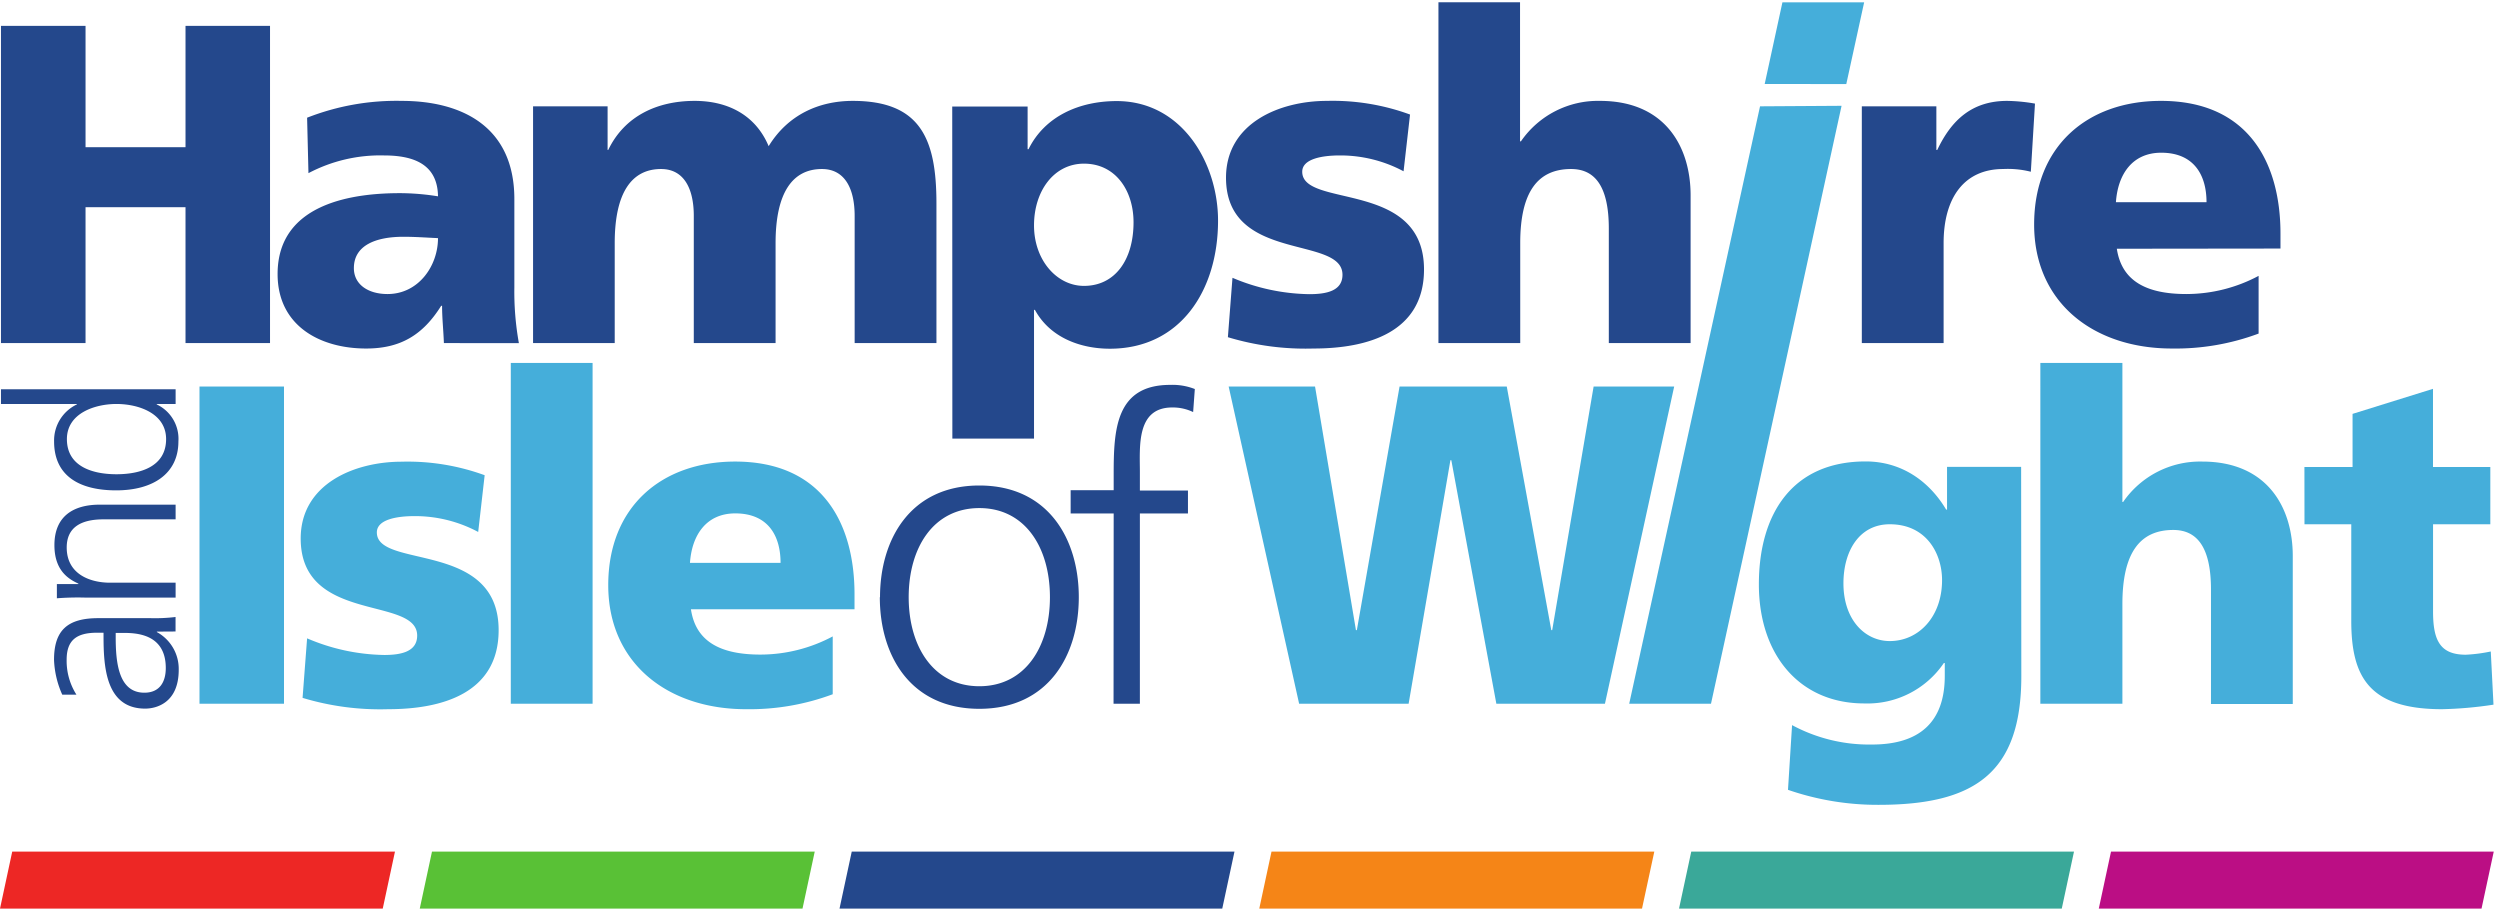
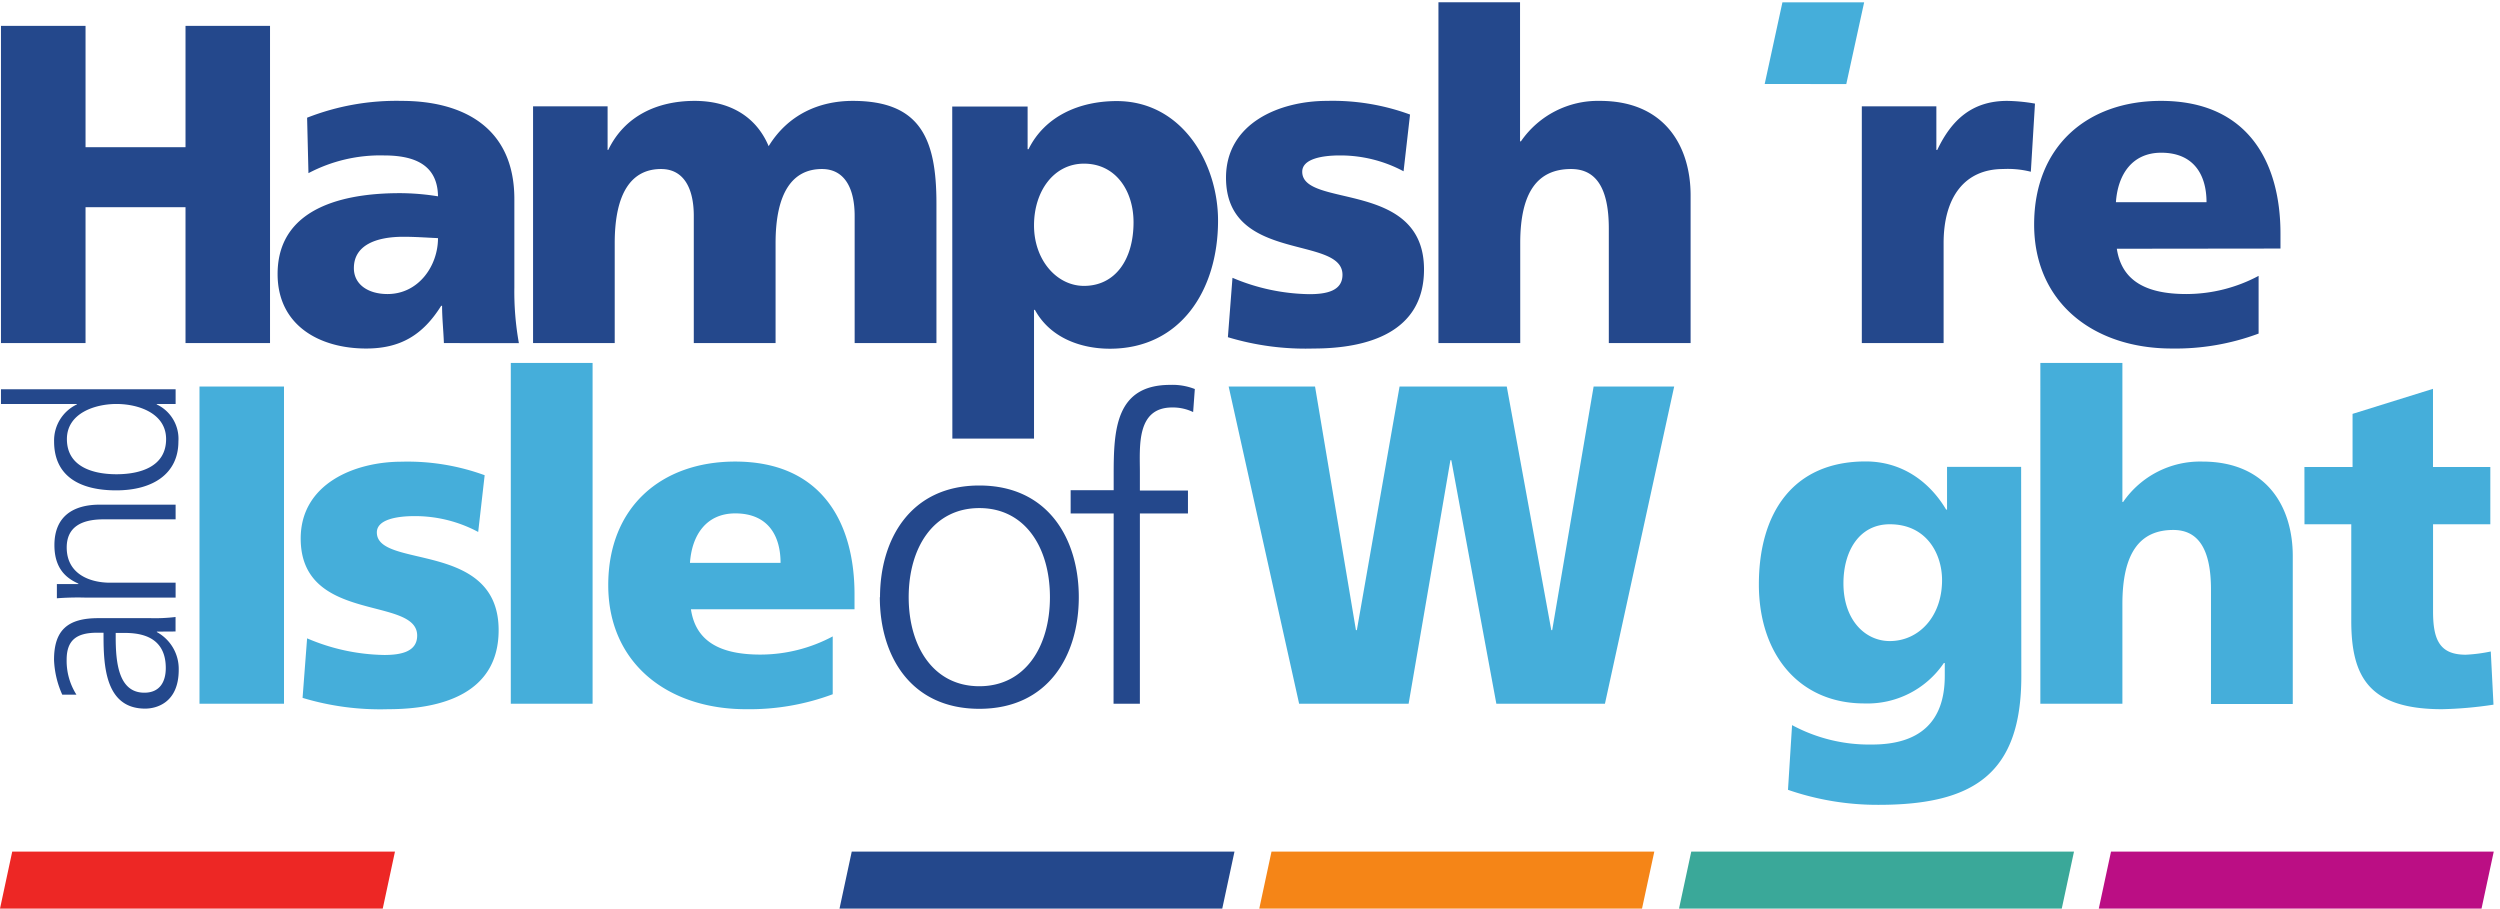
<svg xmlns="http://www.w3.org/2000/svg" xml:space="preserve" viewBox="0 0 513.853 186.76">
-   <path d="M2517.8 316.602h126.4L2846 1240.7l-126-.8-202.2-923.298" style="fill:#45aeda;fill-opacity:1;fill-rule:nonzero;stroke:none" transform="matrix(.133 0 0 -.133 0 186.76)" />
  <path d="M2223 874h126.4v154.5c0 78.6 26.7 114.5 78.6 114.5 34.4 0 58.3-23.2 58.3-92V874h126.4v228.2c0 75.9-40 146.1-140 146.1-48.66 1.09-94.6-22.4-122.2-62.5h-1.4v214.9H2223V874M1897.6 883.102a413.951 413.951 0 0 1 132.4-17.5c82.9 0 170.7 24.5 170.7 122.199 0 138.999-188.2 94.099-188.2 150.999 0 20 30.9 25.2 58.2 25.2 34.32.11 68.14-8.3 98.4-24.5l10 87.7a346.977 346.977 0 0 1-128.5 21.1c-73.1 0-155.9-34.4-155.9-118.7 0-131.998 180-88.5 180-149.998 0-25.301-25.3-30-51.3-30a313.533 313.533 0 0 0-118.7 25.296l-7.1-91.796M1471.8 726.398H1598v198.903h1.4c23.8-43.602 71.6-60 115.8-60 108.9 0 167.2 90 167.2 197.999 0 88.5-55.5 184.7-156.6 184.7-57.6 0-111-23.2-136.3-74.4h-1.4v66h-116.5zm280 334.302c0-58.3-28.8-98.302-76.6-98.302-42.1 0-77.2 40.002-77.2 93.402s30.9 95.5 77.2 95.5c49.2 0 76.6-42.1 76.6-90.6M823.801 874H950v154.5c0 78.6 26.602 114.5 71.6 114.5 35.8 0 50.6-30.9 50.6-72.4V874h126.4v154.5c0 78.6 26.6 114.5 71.6 114.5 35.8 0 50.6-30.9 50.6-72.4V874h126.4v215.6c0 99-23.9 158.7-129.3 158.7-51.9 0-100-21.1-130-70-20 47.7-62.5 70-114.4 70-57.6 0-108.199-23.2-133.5-75.8h-1v67.4H823.801V874M801.898 873.898a450.573 450.573 0 0 0-7 86.403V1096.6c0 111.7-80.796 151.7-174.199 151.7a377.73 377.73 0 0 1-146.097-26l2.097-85.7a237.656 237.656 0 0 0 116.602 27.4c45.597 0 82.898-13.3 83.597-63.2a372.549 372.549 0 0 1-59 4.9C550.5 1105.7 429 1092.4 429 980.699c0-79.301 64.602-115.097 136.898-115.097 52 0 87.102 20 115.903 66h1.398c0-19 2.102-38 2.801-57.602zm-255 116c0 35.102 33.801 48.402 76.602 48.402 19 0 37.199-1.4 53.398-2.1 0-42.802-30-86.399-78-86.399-30 0-52 14.801-52 40M286.699 1364.2v-187.5h-154.5v187.5H1.5V874h130.699v210h154.5V874h130.602v490.2H286.699" style="fill:#24488c;fill-opacity:1;fill-rule:nonzero;stroke:none" transform="matrix(.133 0 0 -.133 0 186.76)" />
  <path d="M308.301 806.801h130.597V316.602H308.301v490.199M467.602 325.699A414.06 414.06 0 0 1 600 308.199c82.898 0 170.602 24.5 170.602 122.199 0 139-188.204 94.102-188.204 151 0 20 30.903 25.204 58.301 25.204a206.748 206.748 0 0 0 98.301-24.5l10 87.699a347.252 347.252 0 0 1-128.301 20.898c-73.097 0-156-34.398-156-118.699 0-132 180-88.5 180-150 0-25.199-25.301-30-51.199-30a313.55 313.55 0 0 0-118.898 25.699l-7-92M789.398 843.301h126.403V316.602H789.398v526.699M940 499.898c0-120.796 92-191.699 212.8-191.699a367.56 367.56 0 0 1 134.1 23.102v89.398a237.739 237.739 0 0 0-111.7-28.097c-61.8 0-100 20-107.4 70h252.8v23.199c0 108.898-49.2 205.097-184.7 205.097-113.9-.199-195.9-70.199-195.9-191m126.3 34.403c2.8 42.097 24.6 76.5 70 76.5 50.6 0 70-34.403 70-76.5h-140" style="fill:#45aeda;fill-opacity:1;fill-rule:nonzero;stroke:none" transform="matrix(.133 0 0 -.133 0 186.76)" />
  <path d="M1359.7 481.301c0-90 47.1-172.5 153.8-172.5 106.7 0 153.7 82.699 153.7 172.5s-47.2 172.597-153.7 172.597c-106.5 0-153.5-83.199-153.5-172.597m44.3 0c0 76.301 38.1 137.699 109.2 137.699s109.1-61.398 109.1-137.699c0-76.301-38.1-137.602-109.1-137.602s-109.2 61.403-109.2 137.602M1720.9 316.602h40.7v294.097h74.3v35.403h-74.3V674.5c0 39.398-5.8 100 50 100a72.512 72.512 0 0 0 32.3-7.102l2.6 35.602a94.662 94.662 0 0 1-38.2 6.398c-84.6 0-87.2-70-87.2-138.898v-23.898h-66.5v-35.903h66.5l-.2-294.097" style="fill:#24488c;fill-opacity:1;fill-rule:nonzero;stroke:none" transform="matrix(.133 0 0 -.133 0 186.76)" />
  <path d="M2007.7 316.602h169.2L2241.5 693h1.4l69.6-376.398h167.8l107 490.199h-124.5l-64-376.403h-1.4l-68.8 376.403h-165.7l-66-376.403h-1.4l-63.2 376.403h-133.5l108.9-490.199M3123.5 682.699H3009v-66h-1.4c-26.7 44.903-70 74.403-124.3 74.403-113.8 0-165.1-81.5-165.1-190s62.5-184 163-184c48.98-1.653 95.38 21.937 122.9 62.5h1.4v-20c0-71.602-39.4-106-112.4-106a250.868 250.868 0 0 0-123.6 30l-6.3-100a423.779 423.779 0 0 1 140-23.204c147.5 0 220.6 48.403 220.6 198.704zm-274.6-180c0 50 24.5 91.301 71.6 91.301 56.9 0 80.8-45.699 80.8-86.398 0-56.204-35.9-94.102-80.8-94.102-37.9 0-71.6 32.301-71.6 89.199M3153.2 316.602H3280v154.097c0 78.699 26.7 114.5 78.6 114.5 34.4 0 58.3-23.199 58.3-92v-177h126.4v228.602c0 75.898-40 146.097-140 146.097-48.66 1.098-94.6-22.398-122.2-62.5h-1.1v214.903h-126.8V316.602M3561.4 594h72.3V445.102c0-87.102 27.4-136.903 140.5-136.903a605.3 605.3 0 0 1 79.3 7l-4.2 82.199a242.757 242.757 0 0 0-38.6-5c-40 0-50.6 22.5-50.6 66.801V594h88.5v88.5H3760v120.801l-124.3-38.699V682.5h-74.4l.1-88.5" style="fill:#45aeda;fill-opacity:1;fill-rule:nonzero;stroke:none" transform="matrix(.133 0 0 -.133 0 186.76)" />
  <path d="M1.5 802.602v-22.704h117.301v-.699C96.809 768.75 83.019 746.344 83.601 722c0-54 40.001-75.602 96.001-75.602 56 0 96.097 25.204 96.097 75.602 1.668 24.145-11.625 46.844-33.5 57.199v.699h29.199v22.704zM180 671.301c-35.602 0-76.602 11.097-76.602 54.301 0 40 43.204 54.296 76.602 54.296s76.699-14 76.699-54.296c0-43.204-41-54.301-76.699-54.301M271.398 480.699v23H170c-30.602 0-66.898 13-66.898 54.403 0 31.296 22.296 43.5 56.898 43.5h111.398v22.699H154.102c-40 0-70-17.301-70-62.602 0-38.199 20.5-51.898 37-59.398v-.699H87.898v-22a423.099 423.099 0 0 0 43.204 1.097h140.296M271.301 428.301v22.398a261.532 261.532 0 0 0-38.5-1.801h-81C104 448.898 83.5 429.801 83.5 384.5a143.81 143.81 0 0 1 12.7-53.801h21.902a97.412 97.412 0 0 0-15.102 54c0 30.602 15.801 41.699 47.102 41.699H160v-4.296c0-47.5 2.898-113 64.398-113 16.5 0 51.801 8.296 51.801 60a64.795 64.795 0 0 1-33.801 58.296v.704zM190 426.102c20 0 66.199-1.102 66.199-54.301 0-20.903-9-38.102-33.097-38.102-40 0-44.301 46.699-44.301 86v6.403H190M3524.3 1020.1v23.1c0 108.9-49.2 205.1-184.7 205.1-113.8 0-196-70-196-191 0-120.999 92-191.698 212.8-191.698a367.073 367.073 0 0 1 134.1 23.097v89.199a237.327 237.327 0 0 0-111.6-28.097c-61.8 0-100 20-107.5 69.999zm-254.3 71.6c2.8 42.1 24.6 76.5 70 76.5 50.5 0 70-34.4 70-76.5h-140M3144.9 1244.1a269.65 269.65 0 0 1-42.9 4.2c-54.8 0-86.4-30-108.1-75.8h-1.4v67.4h-115.2V874h126.4v154.5c0 71.6 33 114.5 92 114.5 14.4.73 28.82-.69 42.8-4.2l6.4 105.3" style="fill:#24488c;fill-opacity:1;fill-rule:nonzero;stroke:none" transform="matrix(.133 0 0 -.133 0 186.76)" />
  <path d="M2880.9 1400.6h-126.3l-27.4-126.2 126.1-.1 27.6 126.3" style="fill:#45aeda;fill-opacity:1;fill-rule:nonzero;stroke:none" transform="matrix(.133 0 0 -.133 0 186.76)" />
  <path d="M591.5 0H0l18.898 88.102h591.5L591.5 0" style="fill:#ed2725;fill-opacity:1;fill-rule:nonzero;stroke:none" transform="matrix(.133 0 0 -.133 0 186.76)" />
-   <path d="M1240.2 0H648.699l18.903 88.102H1259.1L1240.2 0" style="fill:#59c136;fill-opacity:1;fill-rule:nonzero;stroke:none" transform="matrix(.133 0 0 -.133 0 186.76)" />
  <path d="M1888.9 0h-591.5l18.9 88.102h591.5L1888.9 0" style="fill:#24488c;fill-opacity:1;fill-rule:nonzero;stroke:none" transform="matrix(.133 0 0 -.133 0 186.76)" />
  <path d="M2537.6 0h-591.5l18.9 88.102h591.6L2537.6 0" style="fill:#f58517;fill-opacity:1;fill-rule:nonzero;stroke:none" transform="matrix(.133 0 0 -.133 0 186.76)" />
  <path d="M3186.3 0h-591.5l18.9 88.102h591.5L3186.3 0" style="fill:#3aa899;fill-opacity:1;fill-rule:nonzero;stroke:none" transform="matrix(.133 0 0 -.133 0 186.76)" />
  <path d="M3835 0h-591.5l18.9 88.102h591.5L3835 0" style="fill:#bb0e84;fill-opacity:1;fill-rule:nonzero;stroke:none" transform="matrix(.133 0 0 -.133 0 186.76)" />
</svg>